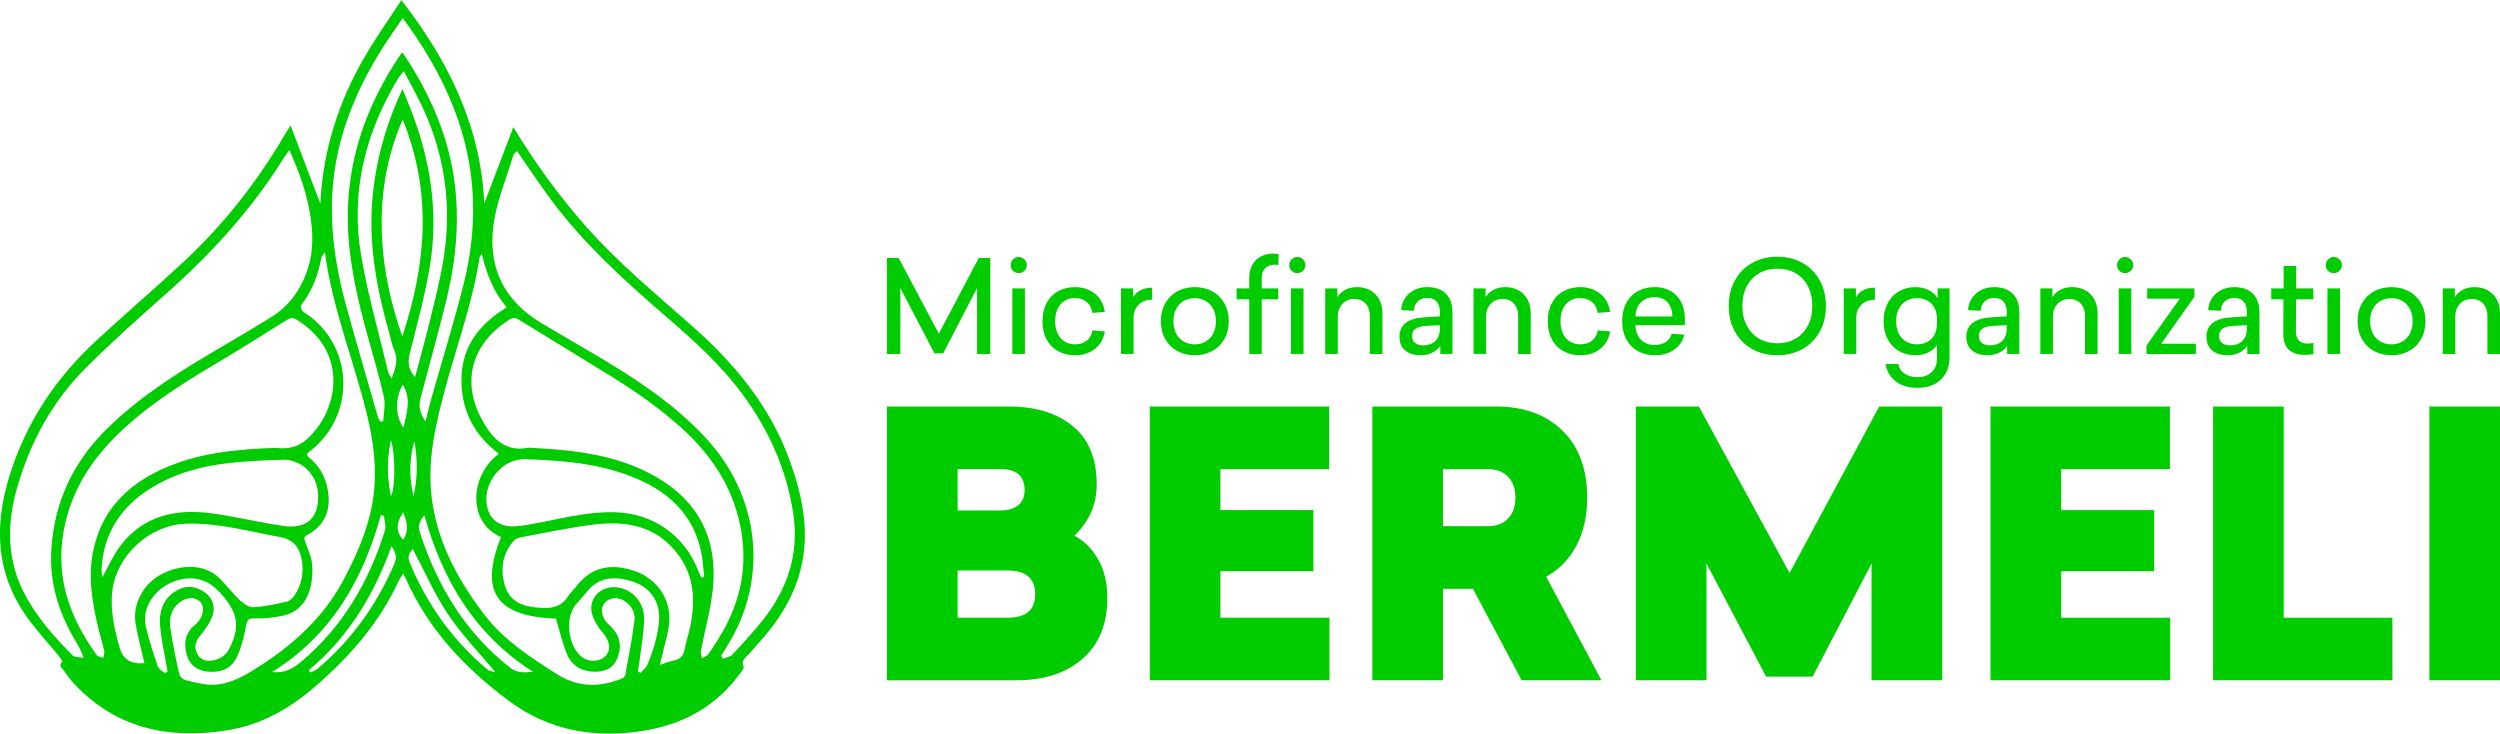
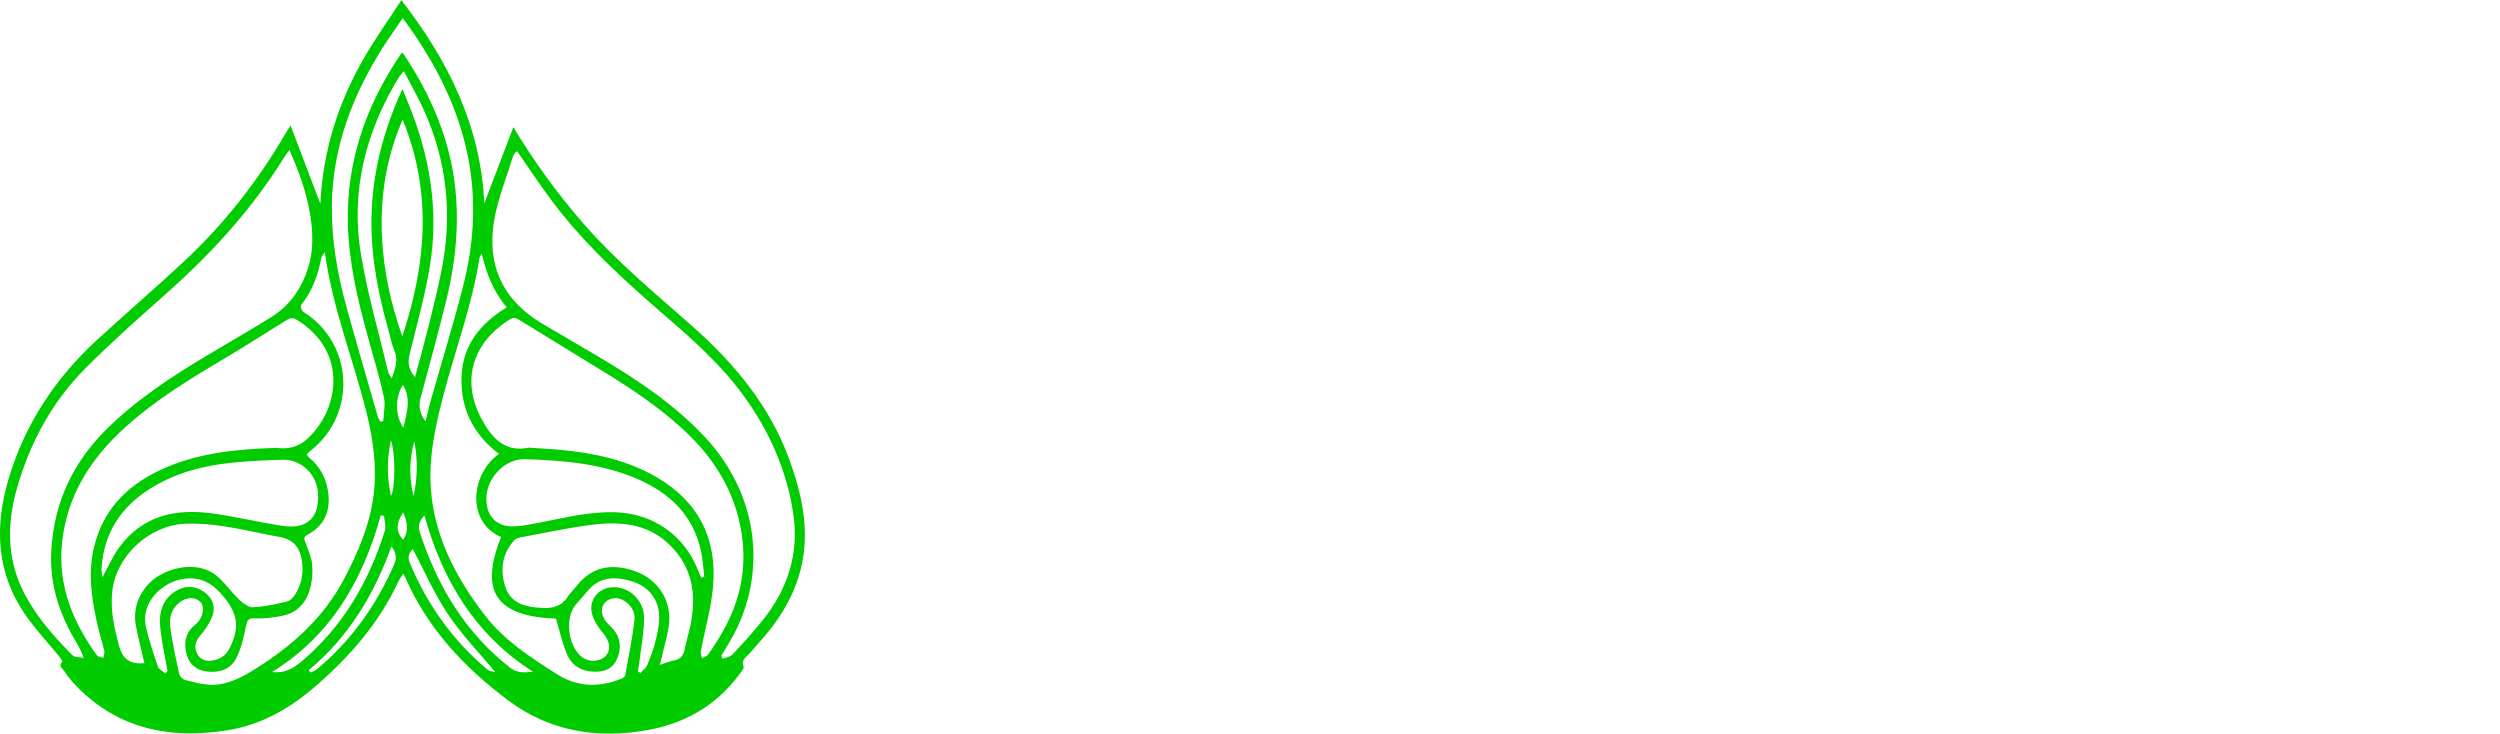
<svg xmlns="http://www.w3.org/2000/svg" xml:space="preserve" width="3.097in" height="0.909in" version="1.1" style="shape-rendering:geometricPrecision; text-rendering:geometricPrecision; image-rendering:optimizeQuality; fill-rule:evenodd; clip-rule:evenodd" viewBox="0 0 3087.45 905.85">
  <defs>
    <style type="text/css">
   
    .fil1 {fill:#00CC00;fill-rule:nonzero}
    .fil0 {fill:#00CC00;fill-rule:nonzero}
   
  </style>
  </defs>
  <g id="Layer_x0020_1">
    <path class="fil0" d="M497.8 666.52c7.86,-11.82 4.81,-22.5 0.12,-33.91 -9.03,13.25 -9.09,24.09 -0.12,33.91zm-14.91 -54.07c5.62,-10.01 5.31,-53.24 -0.07,-68.92 -5.09,23.01 -5.08,45.99 0.07,68.92zm28.8 -67.77c-6.44,22.54 -6.45,45.18 -1.03,67.94 5.16,-22.5 5.29,-45.15 1.03,-67.94zm-13.37 -16.74c3.83,-18.09 10.02,-35.18 -0.71,-52.82 -9.87,14.63 -9.68,39.41 0.71,52.82zm-116.97 299.5c0.68,0.97 1.37,1.95 2.05,2.94 2.81,-1.44 6.02,-2.38 8.38,-4.36 42.12,-35.28 73.19,-78.85 95.08,-129.34 3.16,-7.25 2.92,-13.34 -3.43,-22.2 -21.72,60.54 -53.53,112.54 -102.09,152.96zm230.33 2.39c-20.22,-24.35 -41.6,-46.28 -58.37,-71.35 -16.89,-25.27 -29.21,-53.65 -43.59,-80.78 -3.72,4.16 -6.84,9.31 -3.95,16.34 21.47,52.13 53.26,96.69 96.34,132.81 2.42,2.04 6.48,2.09 9.57,2.99zm-275.67 -0.07c14.89,1.8 25.66,-3.98 36.2,-12.86 51.15,-43.16 83.35,-98.48 103.16,-161.78 1.69,-5.42 -0.66,-12.13 -1.15,-18.24 -1.31,-0.24 -2.62,-0.46 -3.95,-0.7 -22.22,80.55 -61.75,148.74 -134.26,193.58zm188.13 -193.46c-6.37,7.09 -8.24,12.97 -5.77,20.59 21.6,66.51 56.16,124.21 111.76,167.67 8.55,6.67 17.99,5.84 28.16,4.9 -71.37,-45.56 -111.66,-112.56 -134.15,-193.16zm-320.09 195.14l2.88 -2.6c-0.52,-2.8 -1.1,-5.6 -1.57,-8.41 -2.59,-15.23 -5.99,-30.39 -7.5,-45.73 -1.89,-19.16 3.04,-36.13 21.25,-46.09 11.9,-6.51 23.67,-4.76 34.24,3.19 9.88,7.43 12.98,18.26 8.72,29.37 -3.31,8.66 -9.01,16.71 -15.01,23.88 -5.99,7.13 -7.62,14.06 -3.51,22.12 3.9,7.64 10.77,9.65 18.75,8.39 9.77,-1.55 16.94,-6.44 21.5,-15.72 12.16,-24.77 10.16,-41.37 -7.2,-62.56 -12.45,-15.19 -26.19,-25.1 -47.53,-22.89 -27.84,2.89 -56.24,29.12 -48.72,60.39 3.92,16.26 9.1,32.25 14.57,48.06 1.21,3.52 6.01,5.77 9.15,8.59zm583.76 -2.54c1.05,0.68 2.08,1.35 3.14,2.02 2.92,-3.31 7.01,-6.15 8.56,-10.01 4.29,-10.68 8.44,-21.58 10.91,-32.78 2.37,-10.8 4.78,-22.41 3.22,-33.07 -2.84,-19.43 -15.94,-32.27 -34.28,-37.66 -19.41,-5.68 -38.6,-5.78 -53.39,11.95 -4.94,5.93 -10.17,11.6 -15.12,17.49 -13.87,16.47 -8.96,52.86 8.71,65.08 9.06,6.25 22.49,5.03 28.95,-2.66 6.46,-7.67 4.2,-18.24 -3.65,-27.46 -5.65,-6.62 -10.88,-14.54 -13.41,-22.77 -5.33,-17.34 7.07,-33.19 25.09,-34.04 20.23,-0.95 39,16.11 38.9,38.27 -0.09,17.89 -3.68,35.77 -5.78,53.64 -0.49,4.01 -1.24,8 -1.85,11.99zm-290.51 -681.46c-20.41,46.98 -28.16,96.19 -25.45,147.06 2.21,41.48 11.19,81.62 24.99,120.73 29.75,-89.32 37,-178.41 0.46,-267.78zm1.39 -59.79c-3.21,4.02 -5.17,6.02 -6.59,8.37 -40.83,67.41 -59.35,140.36 -46.23,218.69 8.18,48.87 22.17,96.75 33.67,145.05 0.51,2.14 2.26,3.99 4.27,7.44 4.28,-12.44 8.3,-22.56 3.32,-34.25 -3.38,-7.92 -4.94,-16.62 -7.29,-24.98 -12.57,-44.71 -21.66,-90.07 -21.13,-136.73 0.57,-51.13 12.14,-100.05 31.88,-147.05 1.9,-4.54 4.03,-8.97 6.5,-14.45 2.64,6.46 4.68,11.52 6.75,16.55 26.95,65.5 38.68,133.36 26.84,203.7 -6.15,36.5 -16.22,72.34 -25.03,108.35 -2.57,10.53 -0.23,19.06 6.92,27.25 11.77,-43.11 23.24,-86.04 32.22,-129.49 14.37,-69.47 7.7,-137.16 -22.04,-201.9 -7.05,-15.33 -15.46,-30.02 -24.06,-46.57zm-372.34 625.21c7.55,-13.5 13.19,-26.65 21.46,-37.79 29,-39.03 69.85,-47.31 114.73,-41.16 29.44,4.05 58.44,11.35 87.88,15.49 29.74,4.18 44.51,-11.19 42.25,-41.45 -1.69,-22.54 -20.88,-40.96 -43.32,-40.33 -21.66,0.6 -43.38,1.56 -64.92,3.86 -34.8,3.74 -68.37,12.71 -98.45,31.47 -36.26,22.62 -57.88,54.92 -60.55,98.74 -0.22,3.61 0.58,7.29 0.92,11.18zm739.79 0.33c1.21,-0.3 2.41,-0.62 3.63,-0.92 -1.32,-10.76 -1.77,-21.71 -4.11,-32.23 -9.86,-44.54 -39.23,-71.94 -79.29,-89.05 -43.89,-18.77 -90.32,-22.45 -137.44,-24.05 -26.87,-0.92 -47.06,24.23 -48.2,46.38 -1.19,23.29 12.23,37.84 35.16,36.53 10.76,-0.62 21.46,-2.85 32.08,-4.91 30.28,-5.91 60.22,-13.37 91.52,-12.5 46.47,1.27 85.46,28 102.53,71.54 1.24,3.12 2.73,6.16 4.11,9.22zm-687.79 105.74c-3.73,-16.42 -7.96,-32.14 -10.77,-48.12 -4.32,-24.53 9.11,-50.26 32.58,-62.22 22.68,-11.55 52.33,-13.32 71.56,5.93 8.37,8.41 15.49,18.13 24.11,26.23 4.61,4.32 11.38,9.34 16.89,9.03 14.1,-0.76 28.14,-3.86 41.96,-7.1 3.76,-0.89 7.48,-5.04 9.77,-8.63 7.72,-12.04 10.47,-25.59 8.64,-39.74 -2.59,-20.1 -11.73,-29.13 -31.1,-31.98 -4.72,-0.69 -9.38,-1.8 -14.07,-2.73 -32.75,-6.53 -65.18,-14.39 -99.13,-12.94 -44.43,1.91 -85.47,39.38 -90.2,83.96 -2.47,23.33 2.66,45.59 8.77,67.73 4.34,15.78 13.63,21.89 30.98,20.58zm636.57 1.99c7.41,-2.38 12.14,-4.47 17.06,-5.34 7.96,-1.43 12.01,-5.71 13.53,-13.72 1.86,-9.8 5.03,-19.33 7.04,-29.09 7,-34.04 4.4,-65.95 -19.53,-93.68 -28.11,-32.58 -64.8,-36.02 -103.4,-31.01 -28.33,3.7 -56.34,9.75 -84.47,14.95 -3.61,0.67 -8.06,1.67 -10.27,4.18 -14.12,15.98 -17.32,34.36 -11.53,55.02 5.6,19.95 20.37,25.83 38.31,27.8 3.16,0.34 6.37,0.55 9.56,0.67 12.15,0.4 22.62,-2.61 29.78,-13.71 3.11,-4.83 7.44,-8.84 11.02,-13.4 19.15,-24.47 43.65,-28.08 71.43,-18.66 27.14,9.18 45.03,33.93 43.04,62.65 -0.99,14.28 -5.78,28.29 -8.88,42.43 -0.66,2.98 -1.46,5.92 -2.69,10.93zm-289.34 -300.68c2.1,-8.5 3.98,-17.05 6.35,-25.45 13.4,-47.27 27.94,-94.25 40.1,-141.83 12.55,-49.11 16.13,-99.15 7.73,-149.6 -10,-60.06 -35.51,-113.37 -69.39,-163.05 -3.74,-5.49 -7.73,-10.82 -12.96,-18.11 -8.63,12.65 -16.63,23.72 -23.95,35.24 -37.99,59.81 -62.78,123.99 -63.61,196.14 -0.5,43.04 6.84,84.91 18.26,126.11 12.49,45.09 25.61,89.99 38.55,134.95 0.6,2.09 2.02,3.92 3.06,5.88 1.22,-0.17 2.44,-0.34 3.65,-0.51 0.4,-9.96 2.84,-20.36 0.78,-29.76 -5.36,-24.39 -12.6,-48.36 -19.28,-72.45 -12.91,-46.58 -24.14,-93.55 -25.26,-142.17 -1.77,-77.2 22.8,-146.23 65.61,-209.33 0.42,-0.61 1.44,-0.82 2.23,-1.26 22.53,33.58 40.73,68.95 52.57,107.55 20.01,65.23 17.42,130.74 1.61,196.13 -10.02,41.4 -21.57,82.41 -32.44,123.6 -2.66,10.09 -0.07,19.12 6.4,27.92zm-124.44 -209.19c-2.52,4.16 -4.01,5.61 -4.32,7.29 -3.99,21.25 -11.23,41 -24.86,58.1 -1.01,1.26 -0.14,5.39 1.24,6.98 2.23,2.6 5.65,4.14 8.48,6.25 56.66,42.24 56.41,126.27 -0.46,168.57 -0.92,0.68 -1.42,1.95 -2.22,3.12 0.92,1.29 1.47,2.54 2.41,3.28 13.13,10.57 20.72,24.39 23.53,40.95 4.2,24.78 -4.33,43.58 -25.48,54.85 -5.23,2.8 -3.48,5.53 -2.15,9.41 3.11,9.08 7.54,18.22 8.23,27.58 1.8,24.23 -4.92,56.53 -36.71,62.9 -11.18,2.23 -22.8,3.64 -34.13,3.16 -8.48,-0.35 -9.49,2.47 -10.96,9.81 -2.7,13.42 -5.82,27.31 -11.94,39.35 -7.28,14.3 -21.72,18.48 -37.1,16.37 -12.02,-1.66 -20.81,-8.7 -24.13,-20.71 -3.85,-13.99 -2.01,-26.87 10.16,-36.62 1.74,-1.39 3.31,-3.06 4.66,-4.83 6.36,-8.33 7.12,-18.74 1.87,-23.82 -6.55,-6.34 -16.84,-5.96 -25.41,0.66 -10.68,8.26 -13.27,19.86 -11.43,32.11 2.81,18.81 6.71,37.46 10.81,56.03 0.69,3.05 4.31,6.93 7.26,7.68 10.78,2.73 21.84,5.87 32.82,5.98 20.36,0.22 37.59,-9.35 54.68,-20.04 45.38,-28.42 84.05,-63.15 109.37,-111.46 16.9,-32.28 31.26,-65.7 35.93,-102.11 4.35,-33.84 -0.11,-67.4 -8.14,-100.47 -16.12,-66.14 -42.36,-129.58 -52.02,-200.37zm215.08 249.3c-31.52,-23.81 -47.13,-55.36 -46.31,-93.79 0.87,-39.58 22.92,-67.11 55.95,-87.17 -16.91,-19.57 -24.99,-42.1 -30.84,-65.85 -1.73,1.79 -2.57,3.19 -2.81,4.69 -9.12,58.32 -29.96,113.48 -44.73,170.25 -7.61,29.2 -14.5,59.34 -15.76,89.31 -2.9,69.5 25.99,128.62 67.22,182.1 23.77,30.84 56,51.59 88.3,72.18 25.73,16.4 52.09,17.04 79.55,6.24 2.14,-0.84 5.07,-2.83 5.41,-4.7 4.14,-22.45 8.5,-44.88 11.35,-67.51 1.19,-9.52 -3.43,-18.29 -11.99,-23.91 -8.43,-5.53 -18.28,-4.72 -24.5,1.93 -5.28,5.65 -4.99,15.1 1.15,23.03 2.95,3.79 6.84,6.82 9.87,10.56 9.07,11.28 9.22,24.03 3.69,36.51 -4.94,11.16 -15.08,15.21 -26.78,15.19 -15.87,-0.02 -28.53,-6.92 -34.68,-21.45 -5.89,-13.9 -9.1,-28.95 -13.7,-44.14 -73.71,-2.63 -94.88,-33.25 -67.78,-100.74 -43.09,-18.53 -37.65,-77.82 -2.61,-102.73zm-275.22 -7.41c13.18,1.63 25.96,-0.21 37.06,-9.83 39.78,-34.49 54.44,-109 -13.03,-149.31 -2.27,-1.37 -6.79,-1.25 -9.07,0.15 -24.86,15.12 -49.21,31.11 -74.25,45.94 -44.72,26.46 -89.24,53.14 -127.93,88.43 -38.23,34.84 -66.03,75.54 -75.3,128.21 -10.18,57.79 8.23,106.89 41.02,152.4 1.46,2.02 5.28,2.32 8,3.43 0.49,-2.85 1.91,-5.9 1.31,-8.5 -2.28,-10.03 -5.44,-19.86 -7.79,-29.88 -7.33,-31.18 -12.48,-62.54 -5.73,-94.61 10.06,-47.75 39.83,-78.91 82.44,-98.96 45.22,-21.29 93.64,-25.86 143.26,-27.48zm311.81 -0.25c12.63,0.82 25.1,1.38 37.49,2.51 42.08,3.83 83.03,12.24 120.19,33.7 51.97,30 75.47,76.11 70.11,135.71 -2.41,26.81 -10.1,53.13 -15.13,79.71 -0.49,2.59 0.96,5.53 1.5,8.3 2.54,-1.43 5.84,-2.28 7.45,-4.43 4.62,-6.13 8.68,-12.73 12.77,-19.26 24.9,-39.82 36,-82.39 28.76,-129.87 -8.04,-52.75 -34.42,-94.17 -72.66,-129.27 -31.85,-29.24 -67.71,-52.74 -104.48,-75.05 -33.36,-20.22 -66.4,-40.97 -99.75,-61.21 -2.07,-1.26 -6.24,-1.21 -8.33,0.07 -48.08,29.39 -61.48,77.02 -35.6,124.4 12.24,22.42 28.26,40.75 57.68,34.69zm-295.37 -367.52c-3.01,4.15 -5.02,6.6 -6.68,9.28 -39.58,63.82 -89.55,118.38 -145.38,167.92 -33.87,30.05 -67.81,60.17 -99.79,92.2 -40.97,41.03 -68.03,91.03 -84.27,146.89 -13.26,45.69 -13.16,90.46 9.93,133.52 15.12,28.19 36.07,51.71 58.28,74.11 2.81,2.85 9.11,2.18 13.79,3.14 -3.14,-9.41 -7.17,-15.94 -11.07,-22.58 -20.21,-34.37 -31.37,-71.08 -28.82,-111.52 3.69,-58.35 26.79,-107.3 68.13,-148.19 37.13,-36.72 80.2,-64.92 124.59,-91.4 26.4,-15.73 53.07,-30.99 79.14,-47.25 22.65,-14.15 37.19,-35.25 45.22,-60.57 6.86,-21.58 6.08,-43.81 2.55,-65.98 -4.34,-27.17 -13.7,-52.67 -25.61,-79.56zm533.28 624.5l1.8 3.79c4.1,-1.72 9.31,-2.35 12.09,-5.32 12.74,-13.58 25.34,-27.38 37,-41.9 31.03,-38.61 45.6,-82.61 38.05,-132.31 -8.23,-54.12 -30.01,-102.78 -62.25,-146.7 -27.27,-37.15 -61.34,-67.5 -95.87,-97.32 -51.12,-44.14 -101.04,-89.48 -141.56,-144.15 -14.3,-19.28 -27.52,-39.38 -41.31,-59.19 -0.79,0.51 -1.8,0.88 -2.31,1.59 -1.11,1.56 -2.32,3.19 -2.87,4.99 -7.96,26.15 -18.57,51.85 -23.16,78.6 -9.47,55.32 10.49,98.77 59.12,127.64 23.43,13.92 47.06,27.52 70.5,41.41 47.29,28.04 92.86,58.34 130.84,99.02 65.84,70.5 78.46,168.45 31.81,250.22 -3.8,6.65 -7.92,13.08 -11.89,19.63zm-256.71 -652.82c26.85,44.49 55.87,84.12 88.44,121.24 39.85,45.39 86.25,83.65 131.27,123.41 52.48,46.34 96.67,98.74 121.11,165.93 9.42,25.9 16.79,52.2 18.73,79.87 3.76,53.49 -15.43,98.61 -49.39,138.37 -6.05,7.09 -12.38,13.95 -18.44,21.05 -3.99,4.7 -11,7.76 -7.37,16.63 0.87,2.1 -3.31,6.59 -5.58,9.67 -28.61,38.72 -67.65,60.43 -113.98,68.62 -61.76,10.93 -120.33,1.31 -171.28,-36.89 -53.43,-40.07 -98.83,-87.93 -126.42,-150.55 -0.63,-1.44 -1.47,-2.77 -3.13,-5.85 -2.41,3.78 -4.49,6.37 -5.84,9.3 -23.55,51.08 -59.26,91.97 -101.25,128.62 -32.32,28.22 -67.68,48.62 -109.76,55.39 -71.75,11.53 -136.8,-1.55 -189.06,-56.83 -4.83,-5.13 -9.12,-10.86 -13.01,-16.74 -1.99,-3.02 -7.72,-6.15 -1.94,-11.13 0.29,-0.25 -2.46,-4.56 -4.18,-6.66 -13.42,-16.42 -28.02,-31.99 -40.24,-49.27 -37.6,-53.11 -39.9,-111.15 -21.49,-171.71 20.2,-66.43 57.07,-122.1 107.58,-168.7 35.66,-32.9 72.52,-64.48 108.03,-97.52 50.19,-46.71 92.19,-100.24 126.57,-159.8 1.24,-2.13 2.68,-4.12 5.49,-8.43 12.75,33.49 24.76,65.03 36.76,96.58 3.1,-66 22.6,-126.65 55.63,-182.9 13.62,-23.21 29.24,-45.22 44.45,-68.53 58.4,75.28 97.97,155.91 102.4,251 11.95,-31.38 23.92,-62.77 35.87,-94.15z" />
-     <path class="fil0" d="M1206.65 355.55l-41.82 80.64 -10.77 0 -42.14 -80.64 0 81.43 -16.47 0 0 -118.5 14.42 0 49.58 93.47 49.27 -93.47 14.26 0 0 118.5 -16.32 0 0 -81.43zm51.33 -38.34c2.75,0 5.12,1 7.13,3.01 2.01,2.01 3.01,4.38 3.01,7.13 0,2.64 -1,4.94 -3.01,6.89 -2.01,1.95 -4.38,2.93 -7.13,2.93 -2.75,0 -5.07,-0.95 -6.97,-2.85 -1.9,-1.9 -2.85,-4.23 -2.85,-6.97 0,-2.75 0.98,-5.13 2.93,-7.13 1.95,-2.01 4.25,-3.01 6.89,-3.01zm-7.76 38.81l15.52 0 0 80.95 -15.52 0 0 -80.95zm77.32 -1.58c9.82,0 18.08,2.74 24.79,8.24 6.71,5.49 10.75,12.94 12.12,22.34l-15.37 1.27c-0.64,-5.6 -2.93,-10.06 -6.89,-13.39 -3.96,-3.33 -8.85,-4.99 -14.65,-4.99 -7.29,0 -13.18,2.54 -17.67,7.61 -4.49,5.07 -6.73,12.09 -6.73,21.07 0,8.87 2.27,15.84 6.81,20.91 4.54,5.07 10.45,7.6 17.74,7.6 5.91,0 10.77,-1.56 14.57,-4.67 3.8,-3.11 6.13,-7.31 6.97,-12.59l15.21 1.27c-1.48,9.08 -5.52,16.27 -12.12,21.54 -6.6,5.28 -14.81,7.92 -24.63,7.92 -7.71,0 -14.63,-1.66 -20.75,-4.99 -6.13,-3.33 -10.91,-8.16 -14.34,-14.5 -3.43,-6.33 -5.15,-13.83 -5.15,-22.49 0,-8.77 1.72,-16.32 5.15,-22.65 3.43,-6.34 8.19,-11.17 14.26,-14.5 6.07,-3.32 12.97,-4.99 20.68,-4.99zm95.37 15.52c-6.87,0 -12.41,2.06 -16.63,6.18 -4.23,4.12 -6.34,9.3 -6.34,15.52l0 45.31 -15.52 0 0 -80.95 15.05 0 0 11.09c1.69,-3.38 4.52,-6.23 8.48,-8.55 3.96,-2.32 8.95,-3.48 14.97,-3.48l0 14.89zm52.6 -15.52c7.92,0 15.07,1.71 21.47,5.15 6.39,3.43 11.4,8.34 15.05,14.73 3.64,6.39 5.46,13.81 5.46,22.26 0,8.34 -1.82,15.71 -5.46,22.1 -3.65,6.39 -8.66,11.3 -15.05,14.74 -6.39,3.43 -13.55,5.15 -21.47,5.15 -7.92,0 -15.05,-1.72 -21.39,-5.15 -6.34,-3.43 -11.33,-8.34 -14.97,-14.74 -3.65,-6.39 -5.47,-13.75 -5.47,-22.1 0,-8.45 1.82,-15.87 5.47,-22.26 3.64,-6.39 8.63,-11.3 14.97,-14.73 6.34,-3.43 13.46,-5.15 21.39,-5.15zm-26.3 42.14c0,8.77 2.46,15.71 7.37,20.83 4.91,5.13 11.22,7.68 18.93,7.68 7.6,0 13.86,-2.56 18.77,-7.68 4.91,-5.12 7.37,-12.06 7.37,-20.83 0,-8.77 -2.45,-15.71 -7.37,-20.83 -4.91,-5.12 -11.17,-7.68 -18.77,-7.68 -7.71,0 -14.02,2.54 -18.93,7.61 -4.91,5.07 -7.37,12.04 -7.37,20.91zm123.25 -83.49c2.64,0 4.81,0.16 6.5,0.48l0 13.46c-1.69,-0.21 -3.28,-0.32 -4.76,-0.32 -4.86,0 -8.74,1.45 -11.64,4.36 -2.9,2.9 -4.36,6.95 -4.36,12.12l0 12.83 20.44 0 0 13.47 -20.44 0 0 67.49 -15.37 0 0 -67.49 -15.68 0 0 -13.47 15.68 0 0 -12.51c0,-9.4 2.69,-16.82 8.08,-22.26 5.39,-5.44 12.57,-8.16 21.54,-8.16zm29.63 4.12c2.75,0 5.12,1 7.13,3.01 2.01,2.01 3.01,4.38 3.01,7.13 0,2.64 -1,4.94 -3.01,6.89 -2.01,1.95 -4.38,2.93 -7.13,2.93 -2.75,0 -5.07,-0.95 -6.97,-2.85 -1.9,-1.9 -2.85,-4.23 -2.85,-6.97 0,-2.75 0.98,-5.13 2.93,-7.13 1.95,-2.01 4.25,-3.01 6.89,-3.01zm-7.76 38.81l15.52 0 0 80.95 -15.52 0 0 -80.95zm81.59 -1.58c6.12,0 11.56,1.32 16.32,3.96 4.75,2.64 8.45,6.42 11.09,11.33 2.64,4.91 3.96,10.64 3.96,17.19l0 50.06 -15.53 0 0 -46.89c0,-6.44 -1.77,-11.56 -5.31,-15.37 -3.54,-3.8 -8.16,-5.7 -13.86,-5.7 -6.02,0 -10.93,2.03 -14.74,6.1 -3.8,4.07 -5.7,9.06 -5.7,14.97l0 46.89 -15.52 0 0 -80.95 14.89 0 0 10.93c1.9,-3.48 4.96,-6.44 9.19,-8.87 4.23,-2.43 9.29,-3.64 15.21,-3.64zm86.49 0c10.14,0 17.9,2.72 23.29,8.16 5.38,5.44 8.08,13.23 8.08,23.37l0 51.01 -15.05 0 0 -9.98c-2.54,3.7 -5.92,6.55 -10.14,8.55 -4.23,2.01 -8.98,3.01 -14.26,3.01 -7.92,0 -14.23,-1.98 -18.93,-5.94 -4.7,-3.96 -7.05,-9.58 -7.05,-16.87 0,-14.89 10.51,-22.92 31.53,-24.08l18.37 -1.11 0 -5.23c0,-5.6 -1.32,-9.93 -3.96,-12.99 -2.64,-3.06 -6.49,-4.59 -11.56,-4.59 -5.17,0 -9.24,1.58 -12.2,4.75 -2.96,3.17 -4.43,6.86 -4.43,11.09l-15.53 -0.64c0,-4.75 1.3,-9.32 3.88,-13.7 2.59,-4.38 6.31,-7.95 11.17,-10.69 4.86,-2.74 10.46,-4.12 16.8,-4.12zm-18.54 60.36c0,3.91 1.27,6.81 3.8,8.72 2.54,1.9 5.97,2.85 10.3,2.85 5.81,0 10.64,-1.77 14.5,-5.31 3.85,-3.54 5.78,-8.9 5.78,-16.08l0 -3.64 -17.11 0.95c-5.6,0.32 -9.88,1.45 -12.83,3.41 -2.96,1.95 -4.44,4.99 -4.44,9.11zm115.18 -60.36c6.12,0 11.56,1.32 16.32,3.96 4.75,2.64 8.45,6.42 11.09,11.33 2.64,4.91 3.96,10.64 3.96,17.19l0 50.06 -15.53 0 0 -46.89c0,-6.44 -1.77,-11.56 -5.31,-15.37 -3.54,-3.8 -8.16,-5.7 -13.86,-5.7 -6.02,0 -10.94,2.03 -14.74,6.1 -3.8,4.07 -5.7,9.06 -5.7,14.97l0 46.89 -15.52 0 0 -80.95 14.89 0 0 10.93c1.9,-3.48 4.96,-6.44 9.19,-8.87 4.23,-2.43 9.3,-3.64 15.21,-3.64zm92.51 0c9.82,0 18.08,2.74 24.79,8.24 6.71,5.49 10.75,12.94 12.12,22.34l-15.37 1.27c-0.64,-5.6 -2.93,-10.06 -6.89,-13.39 -3.96,-3.33 -8.85,-4.99 -14.65,-4.99 -7.29,0 -13.18,2.54 -17.67,7.61 -4.49,5.07 -6.73,12.09 -6.73,21.07 0,8.87 2.27,15.84 6.81,20.91 4.54,5.07 10.45,7.6 17.74,7.6 5.91,0 10.77,-1.56 14.57,-4.67 3.8,-3.11 6.13,-7.31 6.97,-12.59l15.21 1.27c-1.48,9.08 -5.52,16.27 -12.12,21.54 -6.6,5.28 -14.81,7.92 -24.63,7.92 -7.71,0 -14.63,-1.66 -20.75,-4.99 -6.13,-3.33 -10.91,-8.16 -14.34,-14.5 -3.43,-6.33 -5.15,-13.83 -5.15,-22.49 0,-8.77 1.72,-16.32 5.15,-22.65 3.43,-6.34 8.19,-11.17 14.26,-14.5 6.07,-3.32 12.97,-4.99 20.68,-4.99zm68.28 46.89c0.1,7.61 2.32,13.6 6.65,17.98 4.33,4.38 9.93,6.57 16.79,6.57 5.6,0 10.22,-1.19 13.86,-3.56 3.65,-2.38 6.1,-5.78 7.37,-10.22l15.52 0.95c-1.69,7.71 -5.81,13.89 -12.36,18.53 -6.55,4.65 -14.52,6.97 -23.92,6.97 -7.81,0 -14.78,-1.69 -20.91,-5.07 -6.13,-3.38 -10.91,-8.24 -14.34,-14.57 -3.43,-6.34 -5.15,-13.78 -5.15,-22.34 0,-8.66 1.69,-16.16 5.07,-22.49 3.38,-6.34 8.11,-11.2 14.18,-14.57 6.07,-3.38 12.97,-5.07 20.67,-5.07 11.62,0 20.78,3.59 27.49,10.77 6.71,7.18 10.06,16.9 10.06,29.15l0 6.97 -60.99 0zm45.46 -10.62c0,-7.18 -1.9,-12.96 -5.7,-17.35 -3.8,-4.38 -9.29,-6.57 -16.47,-6.57 -6.76,0 -12.28,2.11 -16.56,6.33 -4.28,4.23 -6.52,10.09 -6.73,17.58l45.46 0zm129.75 -73.82c11.3,0 21.49,2.48 30.57,7.45 9.08,4.96 16.24,12.04 21.47,21.23 5.23,9.19 7.84,19.91 7.84,32.16 0,12.25 -2.61,22.97 -7.84,32.16 -5.23,9.19 -12.38,16.26 -21.47,21.23 -9.08,4.96 -19.27,7.45 -30.57,7.45 -11.4,0 -21.65,-2.48 -30.73,-7.45 -9.08,-4.96 -16.24,-12.04 -21.47,-21.23 -5.23,-9.19 -7.84,-19.91 -7.84,-32.16 0,-12.25 2.61,-22.97 7.84,-32.16 5.23,-9.19 12.38,-16.26 21.47,-21.23 9.08,-4.96 19.33,-7.45 30.73,-7.45zm-43.25 60.83c0,9.4 1.88,17.58 5.63,24.55 3.75,6.97 8.9,12.31 15.44,16 6.55,3.7 13.94,5.54 22.18,5.54 8.24,0 15.6,-1.85 22.1,-5.54 6.49,-3.69 11.62,-9.03 15.36,-16 3.75,-6.97 5.63,-15.16 5.63,-24.55 0,-9.5 -1.85,-17.74 -5.54,-24.72 -3.7,-6.97 -8.82,-12.28 -15.37,-15.92 -6.55,-3.64 -13.94,-5.46 -22.18,-5.46 -8.24,0 -15.63,1.82 -22.18,5.46 -6.55,3.65 -11.69,8.95 -15.44,15.92 -3.75,6.97 -5.63,15.21 -5.63,24.72zm163.65 -7.76c-6.87,0 -12.41,2.06 -16.63,6.18 -4.23,4.12 -6.34,9.3 -6.34,15.52l0 45.31 -15.52 0 0 -80.95 15.05 0 0 11.09c1.69,-3.38 4.52,-6.23 8.48,-8.55 3.96,-2.32 8.95,-3.48 14.97,-3.48l0 14.89zm49.9 -15.52c6.44,0 12.07,1.27 16.87,3.8 4.8,2.54 8.37,5.86 10.69,9.98l0 -12.2 14.74 0 0 85.23c0,7.61 -1.64,14.26 -4.91,19.96 -3.27,5.71 -7.87,10.06 -13.79,13.07 -5.91,3.01 -12.78,4.51 -20.59,4.51 -11.3,0 -20.33,-2.64 -27.09,-7.92 -6.76,-5.28 -10.98,-12.36 -12.67,-21.23l15.68 -0.48c0.85,5.07 3.43,9.08 7.76,12.04 4.33,2.96 9.61,4.44 15.84,4.44 7.39,0 13.28,-2.03 17.66,-6.1 4.38,-4.07 6.58,-9.8 6.58,-17.19l0 -16.63c-2.32,3.8 -5.81,6.89 -10.46,9.27 -4.65,2.38 -10.09,3.57 -16.32,3.57 -7.5,0 -14.2,-1.72 -20.12,-5.15 -5.91,-3.43 -10.56,-8.32 -13.94,-14.65 -3.38,-6.34 -5.07,-13.73 -5.07,-22.18 0,-8.45 1.69,-15.87 5.07,-22.26 3.38,-6.39 8.03,-11.3 13.94,-14.73 5.92,-3.43 12.62,-5.15 20.12,-5.15zm-23.6 42.14c0,8.97 2.41,15.97 7.21,20.99 4.81,5.02 10.96,7.52 18.46,7.52 7.39,0 13.36,-2.27 17.9,-6.81 4.54,-4.54 6.81,-10.98 6.81,-19.33l0 -4.75c0,-8.34 -2.27,-14.78 -6.81,-19.33 -4.54,-4.54 -10.51,-6.81 -17.9,-6.81 -7.5,0 -13.65,2.51 -18.46,7.53 -4.8,5.02 -7.21,12.01 -7.21,20.99zm120.72 -42.14c10.14,0 17.9,2.72 23.29,8.16 5.38,5.44 8.08,13.23 8.08,23.37l0 51.01 -15.05 0 0 -9.98c-2.54,3.7 -5.92,6.55 -10.14,8.55 -4.23,2.01 -8.98,3.01 -14.26,3.01 -7.92,0 -14.23,-1.98 -18.93,-5.94 -4.7,-3.96 -7.05,-9.58 -7.05,-16.87 0,-14.89 10.51,-22.92 31.53,-24.08l18.37 -1.11 0 -5.23c0,-5.6 -1.32,-9.93 -3.96,-12.99 -2.64,-3.06 -6.49,-4.59 -11.56,-4.59 -5.17,0 -9.24,1.58 -12.2,4.75 -2.96,3.17 -4.43,6.86 -4.43,11.09l-15.53 -0.64c0,-4.75 1.3,-9.32 3.88,-13.7 2.59,-4.38 6.31,-7.95 11.17,-10.69 4.86,-2.74 10.46,-4.12 16.8,-4.12zm-18.54 60.36c0,3.91 1.27,6.81 3.8,8.72 2.54,1.9 5.97,2.85 10.3,2.85 5.81,0 10.64,-1.77 14.5,-5.31 3.85,-3.54 5.78,-8.9 5.78,-16.08l0 -3.64 -17.11 0.95c-5.6,0.32 -9.88,1.45 -12.83,3.41 -2.96,1.95 -4.44,4.99 -4.44,9.11zm115.17 -60.36c6.12,0 11.56,1.32 16.32,3.96 4.75,2.64 8.45,6.42 11.09,11.33 2.64,4.91 3.96,10.64 3.96,17.19l0 50.06 -15.53 0 0 -46.89c0,-6.44 -1.77,-11.56 -5.31,-15.37 -3.54,-3.8 -8.16,-5.7 -13.86,-5.7 -6.02,0 -10.93,2.03 -14.74,6.1 -3.8,4.07 -5.7,9.06 -5.7,14.97l0 46.89 -15.52 0 0 -80.95 14.89 0 0 10.93c1.9,-3.48 4.96,-6.44 9.19,-8.87 4.23,-2.43 9.29,-3.64 15.21,-3.64zm65.26 -37.23c2.75,0 5.12,1 7.13,3.01 2.01,2.01 3.01,4.38 3.01,7.13 0,2.64 -1,4.94 -3.01,6.89 -2.01,1.95 -4.38,2.93 -7.13,2.93 -2.75,0 -5.07,-0.95 -6.97,-2.85 -1.9,-1.9 -2.85,-4.23 -2.85,-6.97 0,-2.75 0.98,-5.13 2.93,-7.13 1.95,-2.01 4.25,-3.01 6.89,-3.01zm-7.76 38.81l15.52 0 0 80.95 -15.52 0 0 -80.95zm95.21 68.28l0 12.68 -60.99 0 0 -10.3 41.19 -57.98 -40.24 0 0 -12.68 58.3 0 0 10.3 -41.03 57.98 42.77 0zm47.21 -69.86c10.14,0 17.9,2.72 23.29,8.16 5.38,5.44 8.08,13.23 8.08,23.37l0 51.01 -15.05 0 0 -9.98c-2.54,3.7 -5.92,6.55 -10.14,8.55 -4.23,2.01 -8.98,3.01 -14.26,3.01 -7.92,0 -14.23,-1.98 -18.93,-5.94 -4.7,-3.96 -7.05,-9.58 -7.05,-16.87 0,-14.89 10.51,-22.92 31.53,-24.08l18.37 -1.11 0 -5.23c0,-5.6 -1.32,-9.93 -3.96,-12.99 -2.64,-3.06 -6.49,-4.59 -11.56,-4.59 -5.17,0 -9.24,1.58 -12.2,4.75 -2.96,3.17 -4.43,6.86 -4.43,11.09l-15.53 -0.64c0,-4.75 1.3,-9.32 3.88,-13.7 2.59,-4.38 6.31,-7.95 11.17,-10.69 4.86,-2.74 10.46,-4.12 16.8,-4.12zm-18.54 60.36c0,3.91 1.27,6.81 3.8,8.72 2.54,1.9 5.97,2.85 10.3,2.85 5.81,0 10.64,-1.77 14.5,-5.31 3.85,-3.54 5.78,-8.9 5.78,-16.08l0 -3.64 -17.11 0.95c-5.6,0.32 -9.88,1.45 -12.83,3.41 -2.96,1.95 -4.44,4.99 -4.44,9.11zm105.19 23.29c-8.03,0 -14.34,-2.12 -18.93,-6.34 -4.6,-4.23 -6.89,-10.72 -6.89,-19.49l0.16 -42.77 -15.05 0 0 -13.47 15.21 0 0.16 -27.72 15.52 0 -0.16 27.72 21.23 0 0 13.47 -21.23 0 -0.32 39.29c0,5.28 1.27,9.16 3.8,11.64 2.54,2.48 5.91,3.72 10.14,3.72 2.01,0 4.59,-0.26 7.76,-0.79l0 13.94c-3.17,0.53 -6.97,0.79 -11.41,0.79zm36.44 -120.88c2.75,0 5.12,1 7.13,3.01 2.01,2.01 3.01,4.38 3.01,7.13 0,2.64 -1,4.94 -3.01,6.89 -2.01,1.95 -4.38,2.93 -7.13,2.93 -2.75,0 -5.07,-0.95 -6.97,-2.85 -1.9,-1.9 -2.85,-4.23 -2.85,-6.97 0,-2.75 0.98,-5.13 2.93,-7.13 1.95,-2.01 4.25,-3.01 6.89,-3.01zm-7.76 38.81l15.52 0 0 80.95 -15.52 0 0 -80.95zm79.06 -1.58c7.92,0 15.07,1.71 21.47,5.15 6.39,3.43 11.4,8.34 15.05,14.73 3.64,6.39 5.46,13.81 5.46,22.26 0,8.34 -1.82,15.71 -5.46,22.1 -3.65,6.39 -8.66,11.3 -15.05,14.74 -6.39,3.43 -13.55,5.15 -21.47,5.15 -7.92,0 -15.05,-1.72 -21.39,-5.15 -6.34,-3.43 -11.33,-8.34 -14.97,-14.74 -3.65,-6.39 -5.47,-13.75 -5.47,-22.1 0,-8.45 1.82,-15.87 5.47,-22.26 3.64,-6.39 8.63,-11.3 14.97,-14.73 6.34,-3.43 13.47,-5.15 21.39,-5.15zm-26.3 42.14c0,8.77 2.46,15.71 7.37,20.83 4.91,5.13 11.22,7.68 18.93,7.68 7.6,0 13.86,-2.56 18.77,-7.68 4.91,-5.12 7.37,-12.06 7.37,-20.83 0,-8.77 -2.45,-15.71 -7.37,-20.83 -4.91,-5.12 -11.17,-7.68 -18.77,-7.68 -7.71,0 -14.03,2.54 -18.93,7.61 -4.91,5.07 -7.37,12.04 -7.37,20.91zm128.96 -42.14c6.12,0 11.56,1.32 16.32,3.96 4.75,2.64 8.45,6.42 11.09,11.33 2.64,4.91 3.96,10.64 3.96,17.19l0 50.06 -15.53 0 0 -46.89c0,-6.44 -1.77,-11.56 -5.31,-15.37 -3.54,-3.8 -8.16,-5.7 -13.86,-5.7 -6.02,0 -10.93,2.03 -14.74,6.1 -3.8,4.07 -5.7,9.06 -5.7,14.97l0 46.89 -15.52 0 0 -80.95 14.89 0 0 10.93c1.9,-3.48 4.96,-6.44 9.19,-8.87 4.23,-2.43 9.29,-3.64 15.21,-3.64z" />
-     <path class="fil1" d="M1245.92 501.86c32.85,0 59.14,8.06 78.88,24.18 19.74,16.12 29.61,40.16 29.61,72.1 0,24.41 -9.19,45.51 -27.57,63.29 11.75,6.02 21.47,15.67 29.15,28.93 7.68,13.26 11.53,29.23 11.53,47.92 0,32.25 -10.17,57.26 -30.51,75.04 -20.34,17.78 -47.69,26.67 -82.04,26.67l-159.56 0 0 -338.11 150.52 0zm-1.35 260.81c22.6,0 33.9,-9.64 33.9,-28.93 0,-19.59 -11.45,-29.38 -34.36,-29.38l-61.47 0 0 58.31 61.93 0zm-9.49 -132.44c9.64,0 17.1,-2.11 22.37,-6.33 5.27,-4.22 7.91,-10.55 7.91,-18.99 0,-17.18 -9.79,-25.76 -29.38,-25.76l-53.34 0 0 51.08 52.44 0zm272.12 -0.45l114.81 0 0 75.49 -114.81 0 0 57.4 134.7 0 0 77.3 -221.94 0 0 -338.11 221.49 0 0 77.3 -134.25 0 0 50.63zm187.59 -127.92l152.78 0c34.35,0 61.7,9.94 82.04,29.83 20.34,19.89 30.51,47.46 30.51,82.72 0,22.6 -4.37,42.26 -13.11,58.99 -8.74,16.73 -21.25,29.61 -37.52,38.65l68.25 127.92 -98.54 0 -60.12 -113 -5.42 0 -31.64 0 0 113 -87.24 0 0 -338.11zm142.39 147.81c10.85,0 19.28,-3.17 25.31,-9.49 6.03,-6.33 9.04,-14.92 9.04,-25.77 0,-10.85 -3.01,-19.44 -9.04,-25.76 -6.03,-6.33 -14.46,-9.49 -25.31,-9.49l-55.15 0 0 70.52 55.15 0zm474.17 46.11l-72.78 139.67 -57.41 0 -73.68 -139.67 0 144.19 -87.24 0 0 -338.11 77.75 0 112.1 205.67 110.75 -205.67 77.75 0 0 338.11 -87.24 0 0 -144.19zm234.15 -65.99l114.81 0 0 75.49 -114.81 0 0 57.4 134.7 0 0 77.3 -221.94 0 0 -338.11 221.49 0 0 77.3 -134.25 0 0 50.63zm409.08 210.19l-221.49 0 0 -338.11 87.24 0 0 260.81 134.25 0 0 77.3zm45.65 -338.11l87.24 0 0 338.11 -87.24 0 0 -338.11z" />
  </g>
</svg>